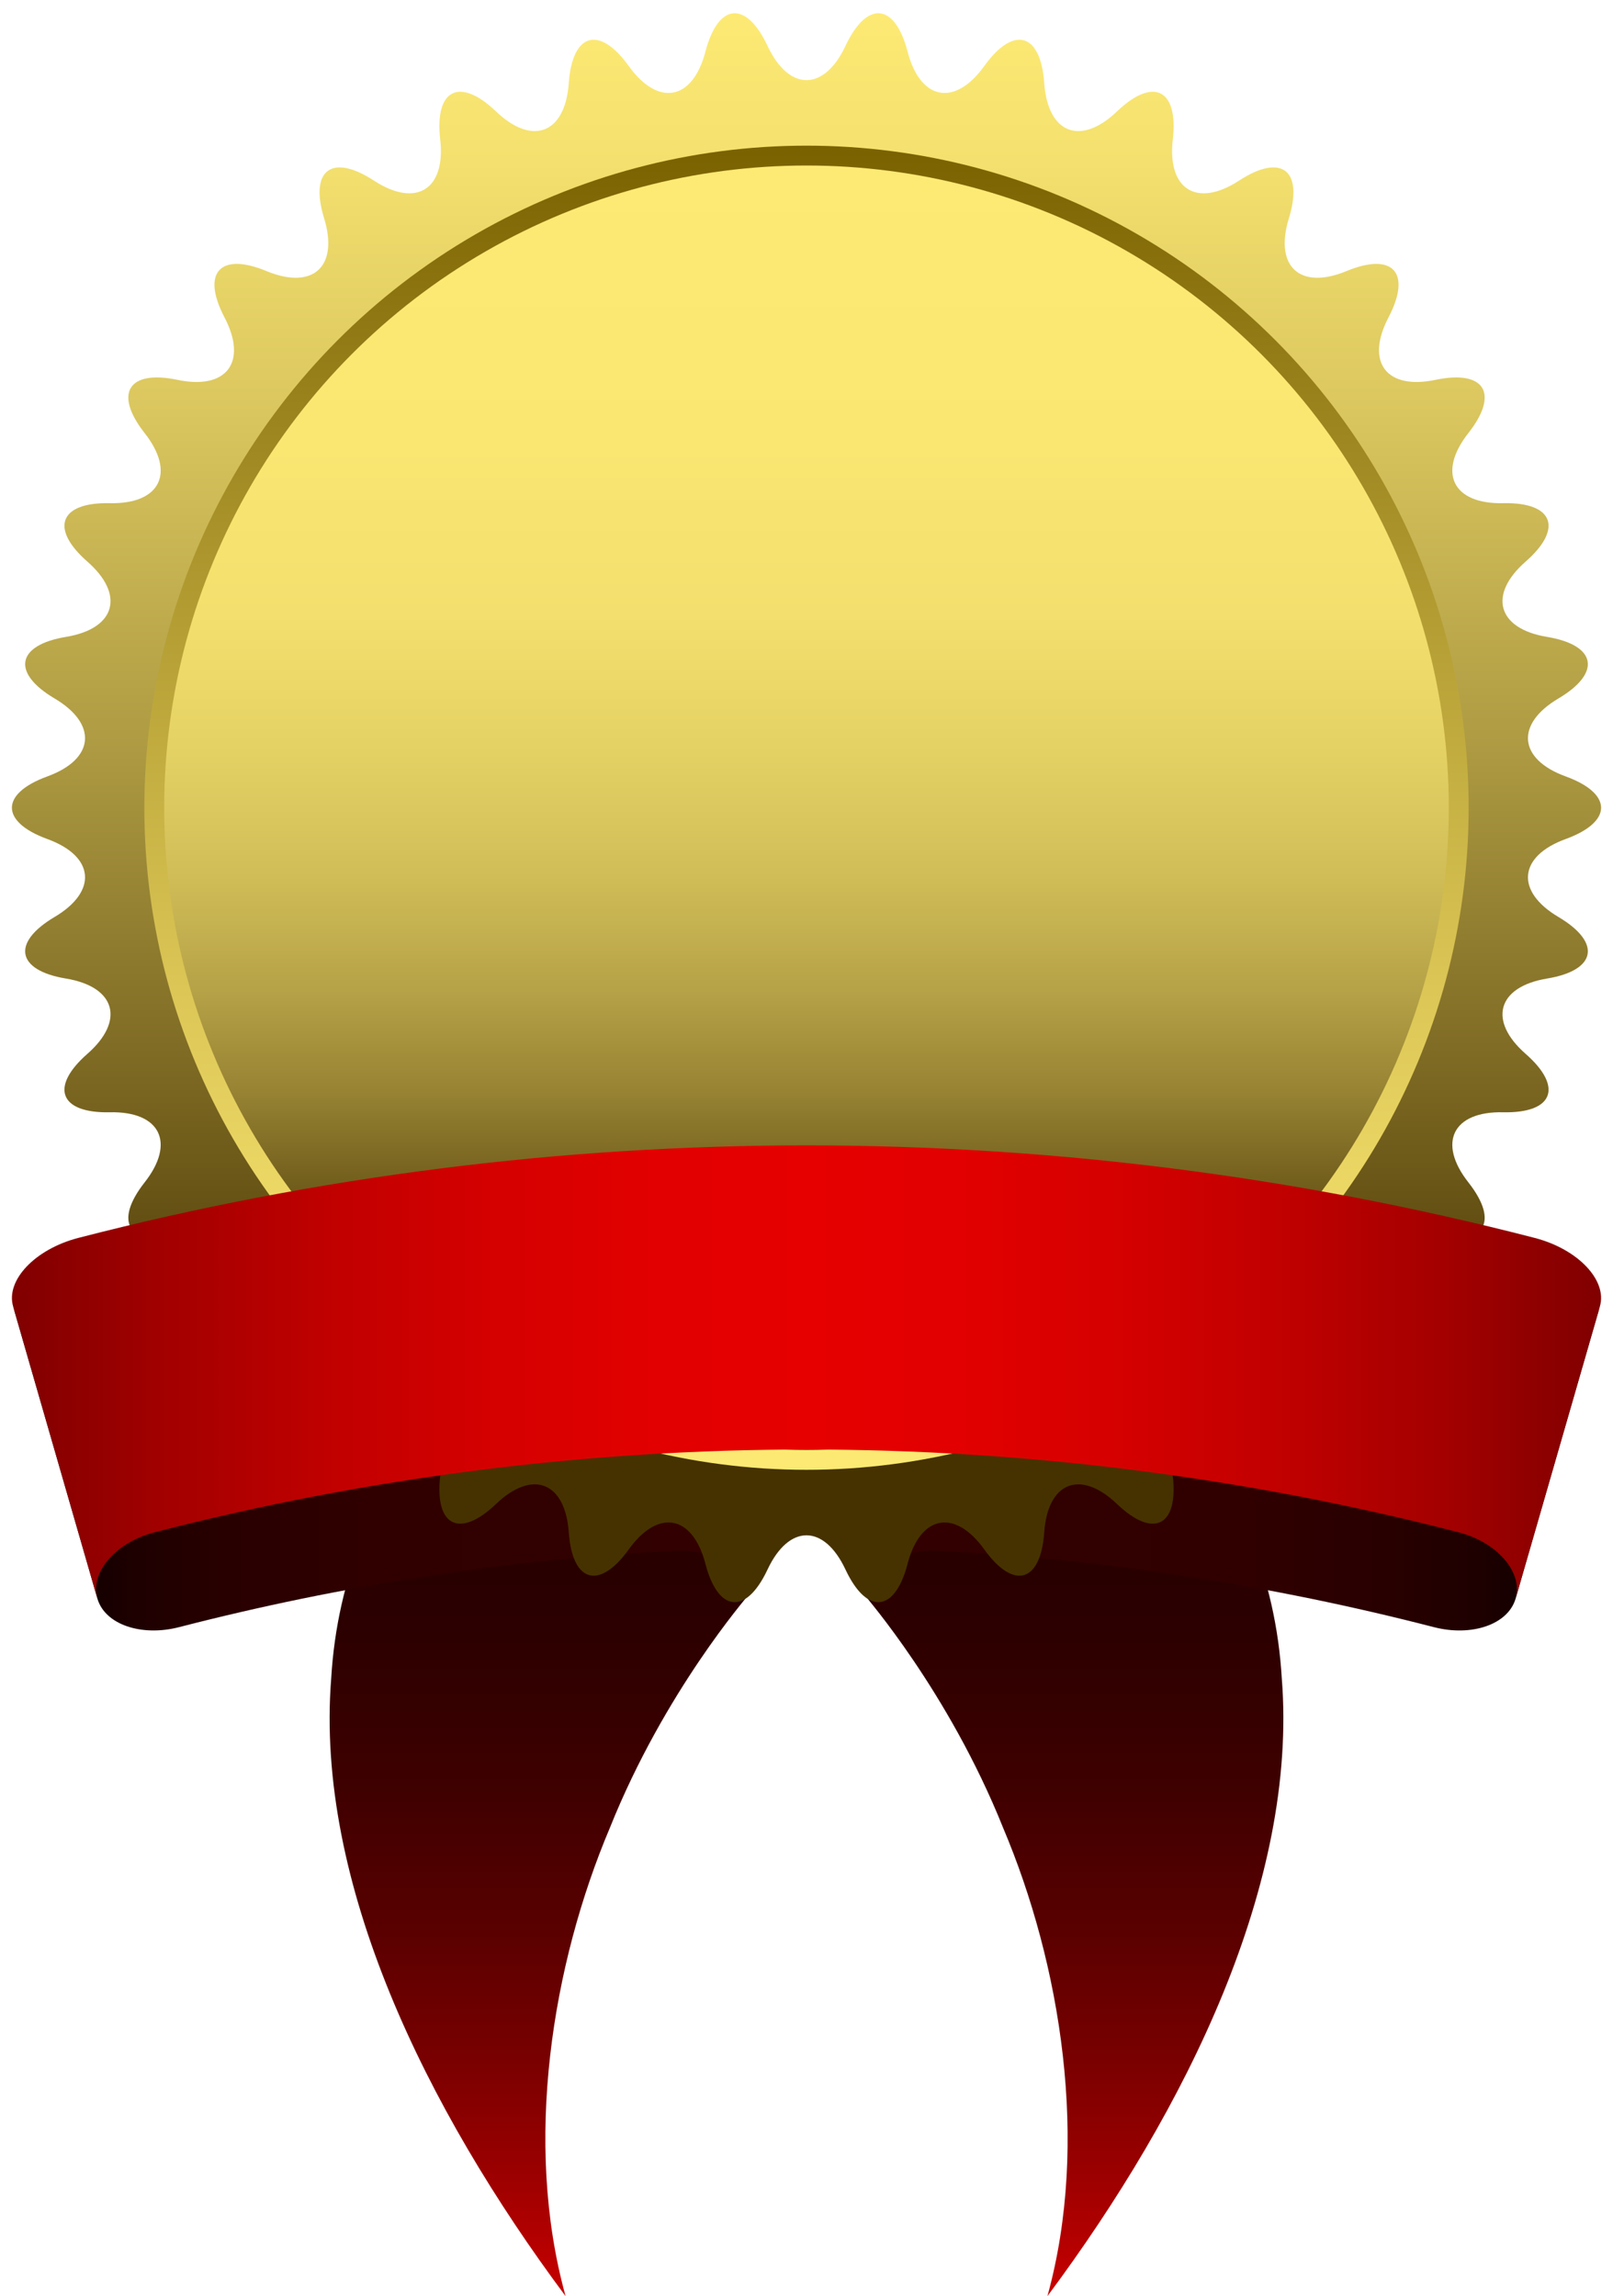
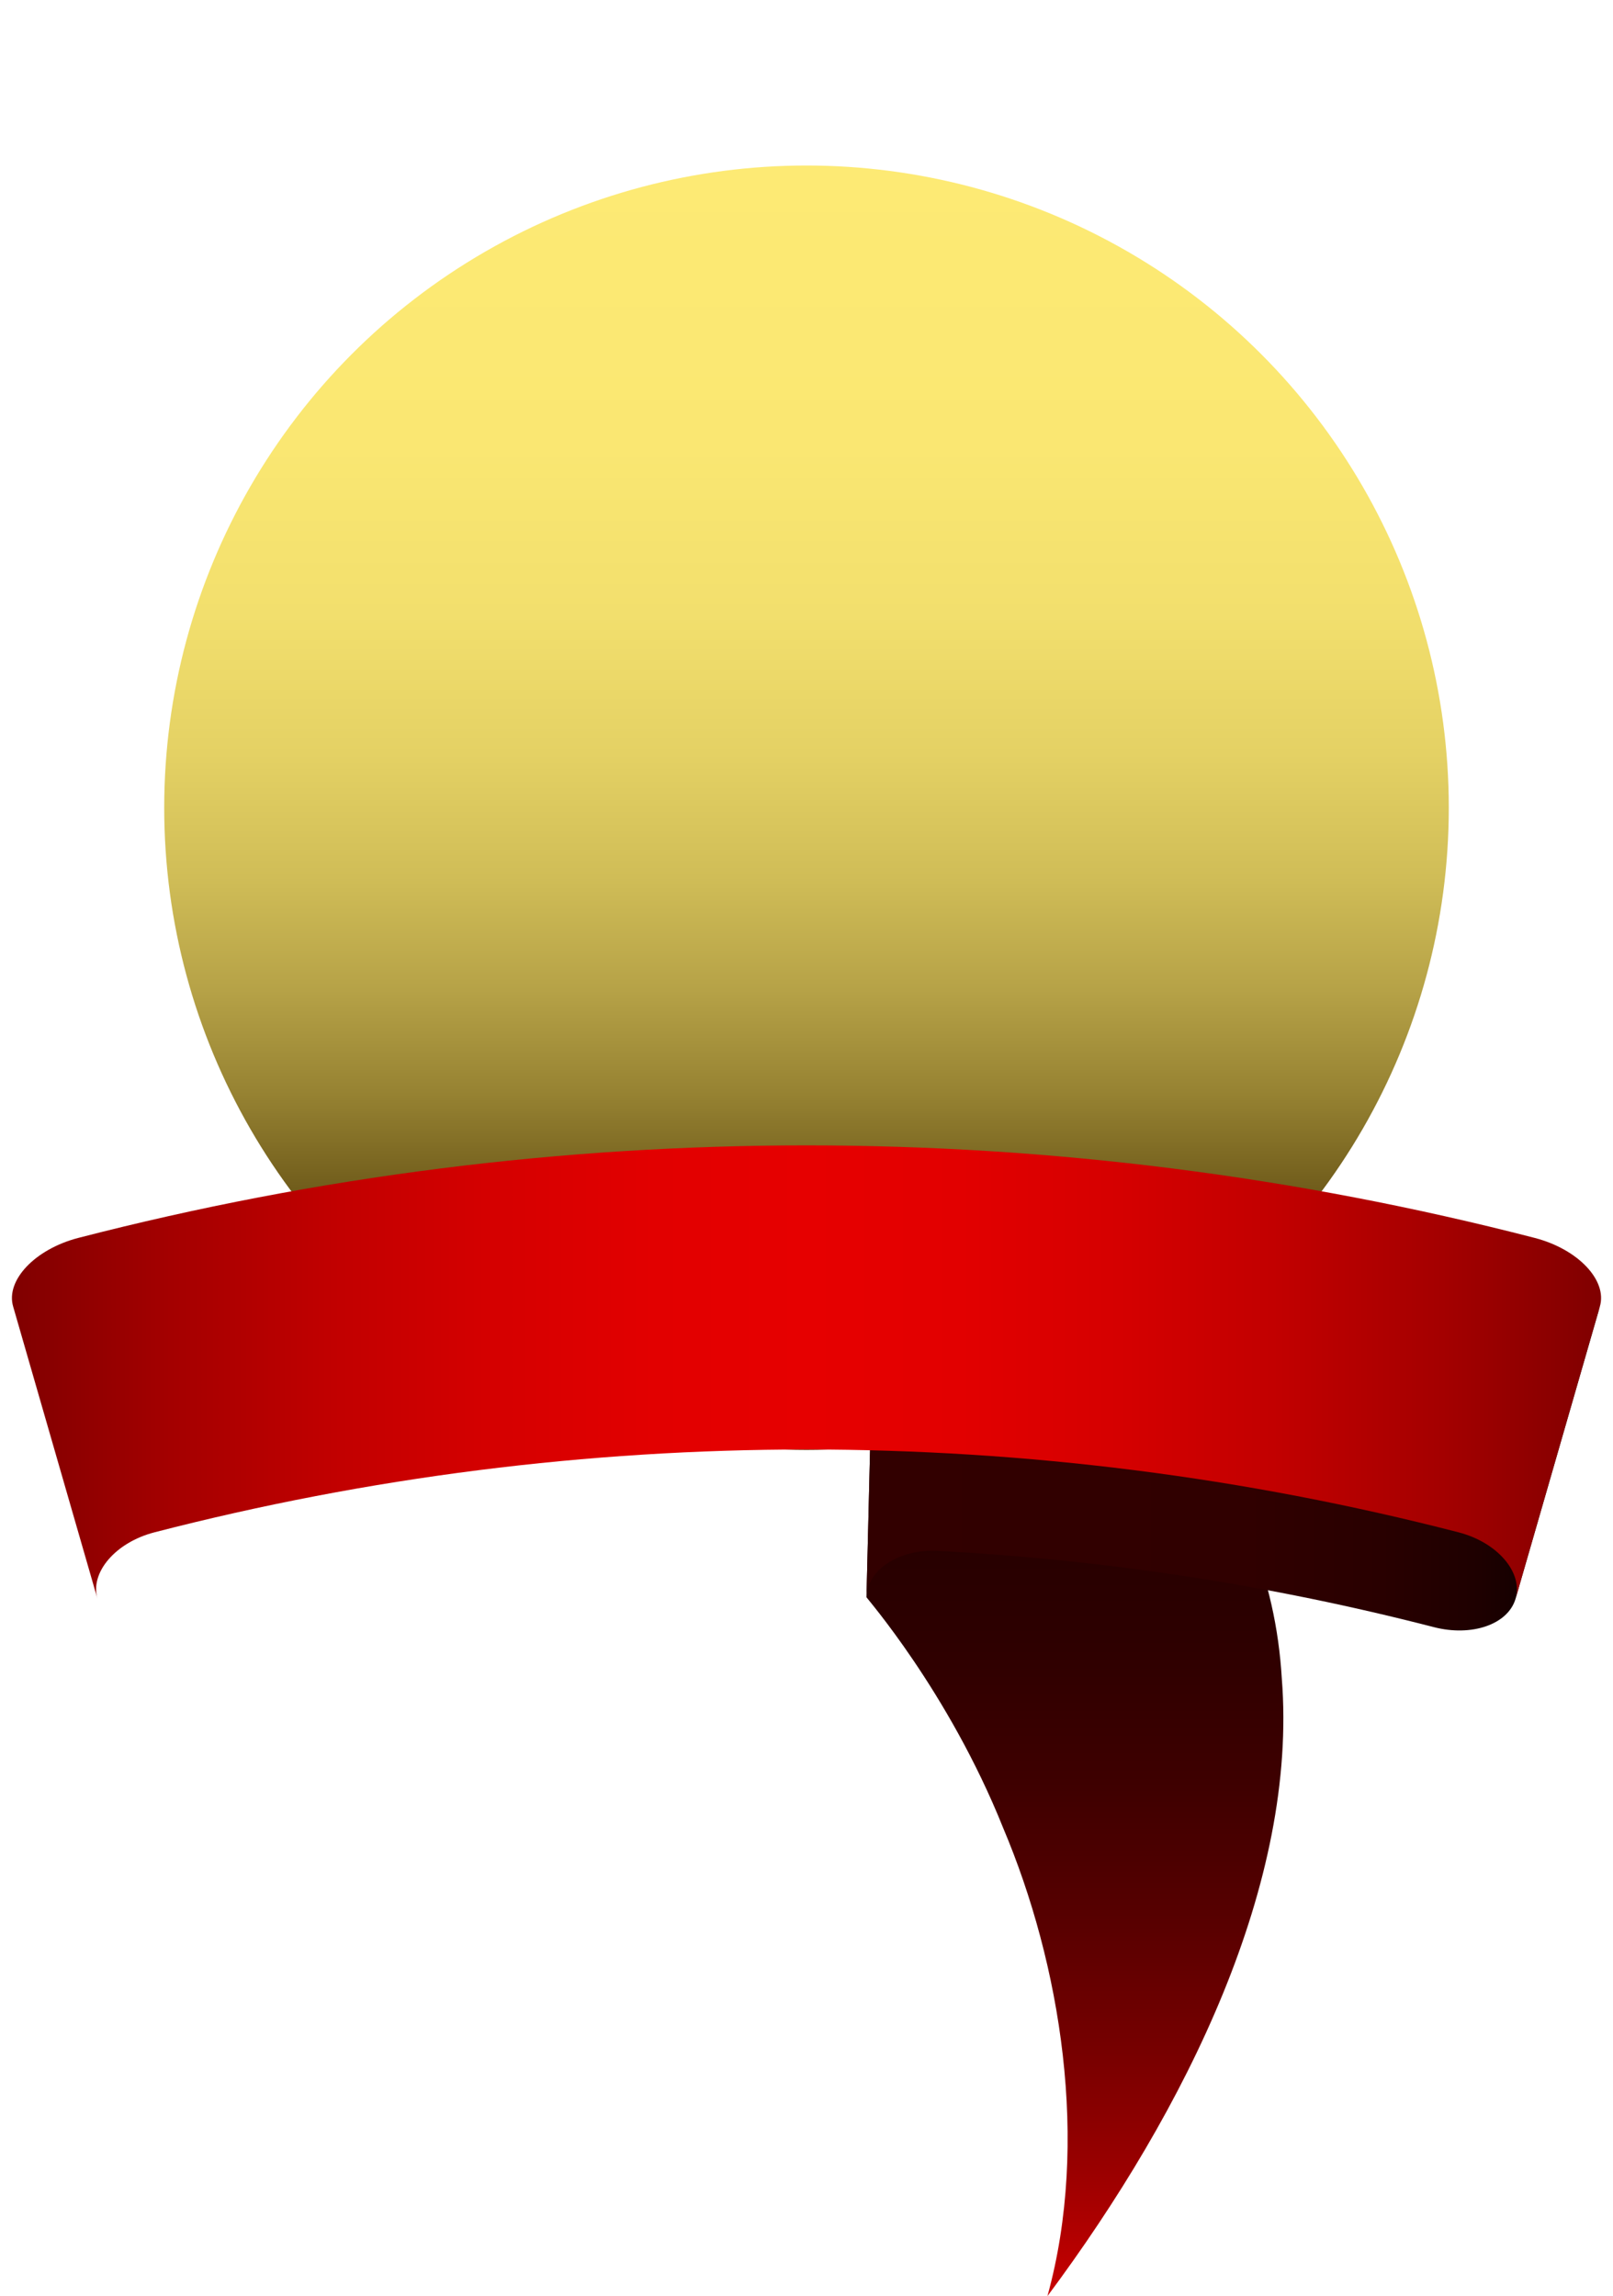
<svg xmlns="http://www.w3.org/2000/svg" xmlns:xlink="http://www.w3.org/1999/xlink" height="346.8" preserveAspectRatio="xMidYMid meet" version="1.0" viewBox="-1.8 -2.0 243.6 346.8" width="243.6" zoomAndPan="magnify">
  <g>
    <linearGradient gradientUnits="userSpaceOnUse" id="a" x1="79.462" x2="79.462" xlink:actuate="onLoad" xlink:show="other" xlink:type="simple" y1="344.811" y2="193.324">
      <stop offset="0" stop-color="#c80000" />
      <stop offset=".002" stop-color="#c70000" />
      <stop offset=".123" stop-color="#9b0000" />
      <stop offset=".247" stop-color="#760000" />
      <stop offset=".377" stop-color="#570000" />
      <stop offset=".512" stop-color="#3e0000" />
      <stop offset=".655" stop-color="#2d0000" />
      <stop offset=".81" stop-color="#230000" />
      <stop offset="1" stop-color="#200000" />
    </linearGradient>
-     <path d="M109.82,193.324c-38.902,1.119-59.824,27.955-61.601,58.181 c-2.437,30.772,14.268,64.933,35.396,93.307c-6.423-23.236-2.004-50.191,6.696-70.751c8.266-20.651,20.814-34.908,20.628-34.82 C110.567,223.934,110.194,208.629,109.82,193.324z" fill="url(#a)" />
    <linearGradient gradientUnits="userSpaceOnUse" id="b" x1="160.536" x2="160.536" xlink:actuate="onLoad" xlink:show="other" xlink:type="simple" y1="344.811" y2="193.324">
      <stop offset="0" stop-color="#c80000" />
      <stop offset=".002" stop-color="#c70000" />
      <stop offset=".123" stop-color="#9b0000" />
      <stop offset=".247" stop-color="#760000" />
      <stop offset=".377" stop-color="#570000" />
      <stop offset=".512" stop-color="#3e0000" />
      <stop offset=".655" stop-color="#2d0000" />
      <stop offset=".81" stop-color="#230000" />
      <stop offset="1" stop-color="#200000" />
    </linearGradient>
-     <path d="M130.177,193.324c38.904,1.119,59.825,27.955,61.603,58.181 c2.437,30.772-14.27,64.933-35.396,93.307c6.422-23.236,2.004-50.191-6.697-70.751c-8.267-20.651-20.814-34.908-20.629-34.82 C129.431,223.934,129.805,208.629,130.177,193.324z" fill="url(#b)" />
+     <path d="M130.177,193.324c38.904,1.119,59.825,27.955,61.603,58.181 c2.437,30.772-14.27,64.933-35.396,93.307c6.422-23.236,2.004-50.191-6.697-70.751c-8.267-20.651-20.814-34.908-20.629-34.82 C129.431,223.934,129.805,208.629,130.177,193.324" fill="url(#b)" />
    <linearGradient gradientUnits="userSpaceOnUse" id="c" x1=".183" x2="110.94" xlink:actuate="onLoad" xlink:show="other" xlink:type="simple" y1="215.311" y2="215.311">
      <stop offset="0" />
      <stop offset=".058" stop-color="#0d0000" />
      <stop offset=".164" stop-color="#1e0000" />
      <stop offset=".297" stop-color="#290000" />
      <stop offset=".483" stop-color="#300000" />
      <stop offset="1" stop-color="#320000" />
    </linearGradient>
-     <path d="M100.201,232.247c5.85-0.308,10.662,2.91,10.739,6.993 c-0.373-15.306-0.746-30.611-1.12-45.916c-0.078-4.083-5.463-7.29-12.018-6.944c-28.268,1.48-56.424,5.784-84.041,12.916 c-6.365,1.642-12.424-0.036-13.578-3.96c4.243,14.71,8.486,29.421,12.73,44.131c1.154,3.922,6.657,5.761,12.333,4.299 C49.876,237.406,74.989,233.566,100.201,232.247z" fill="url(#c)" />
    <linearGradient gradientUnits="userSpaceOnUse" id="d" x1="239.816" x2="129.058" xlink:actuate="onLoad" xlink:show="other" xlink:type="simple" y1="215.311" y2="215.311">
      <stop offset="0" />
      <stop offset=".058" stop-color="#0d0000" />
      <stop offset=".164" stop-color="#1e0000" />
      <stop offset=".297" stop-color="#290000" />
      <stop offset=".483" stop-color="#300000" />
      <stop offset="1" stop-color="#320000" />
    </linearGradient>
    <path d="M139.797,232.247c-5.849-0.308-10.661,2.91-10.739,6.993 c0.374-15.306,0.747-30.611,1.12-45.916c0.079-4.083,5.464-7.29,12.02-6.944c28.268,1.479,56.424,5.784,84.04,12.916 c6.365,1.641,12.424-0.037,13.579-3.96c-4.243,14.711-8.487,29.42-12.73,44.131c-1.153,3.923-6.658,5.763-12.333,4.3 C190.122,237.407,165.009,233.566,139.797,232.247z" fill="url(#d)" />
    <g>
      <linearGradient gradientUnits="userSpaceOnUse" id="e" x1="120" x2="120" xlink:actuate="onLoad" xlink:show="other" xlink:type="simple" y1="240" y2="0">
        <stop offset=".132" stop-color="#463200" />
        <stop offset=".308" stop-color="#76621e" />
        <stop offset=".545" stop-color="#af9c43" />
        <stop offset=".748" stop-color="#dac65e" />
        <stop offset=".906" stop-color="#f3e06e" />
        <stop offset="1" stop-color="#fdea74" />
      </linearGradient>
-       <path d="M114.112,4.928c3.238,6.899,8.537,6.899,11.776,0c3.238-6.898,7.459-6.506,9.38,0.873 c1.921,7.379,7.13,8.356,11.576,2.173c4.445-6.184,8.523-5.019,9.061,2.588c0.539,7.608,5.48,9.53,10.981,4.272 c5.501-5.258,9.295-3.36,8.432,4.217c-0.863,7.577,3.643,10.378,10.013,6.225c6.37-4.154,9.752-1.588,7.518,5.7 c-2.235,7.289,1.681,10.874,8.703,7.968c7.021-2.908,9.877,0.238,6.346,6.991c-3.53,6.752-0.337,11,7.097,9.437 c7.434-1.562,9.665,2.058,4.959,8.043c-4.706,5.986-2.344,10.749,5.249,10.585c7.593-0.164,9.125,3.806,3.403,8.822 c-5.721,5.015-4.27,10.133,3.223,11.373c7.494,1.24,8.272,5.425,1.731,9.299c-6.542,3.875-6.053,9.173,1.086,11.775 c7.139,2.602,7.139,6.858,0,9.459c-7.139,2.602-7.628,7.901-1.086,11.775c6.541,3.875,5.763,8.06-1.731,9.299 c-7.493,1.24-8.944,6.358-3.223,11.374c5.721,5.016,4.19,8.986-3.403,8.821c-7.592-0.164-9.954,4.6-5.249,10.586 c4.706,5.985,2.475,9.605-4.959,8.043c-7.434-1.563-10.627,2.684-7.097,9.436c3.531,6.753,0.675,9.899-6.347,6.991 c-7.021-2.907-10.938,0.679-8.702,7.967c2.235,7.289-1.148,9.854-7.518,5.7c-6.37-4.153-10.875-1.351-10.013,6.226 c0.863,7.577-2.931,9.475-8.432,4.216c-5.501-5.257-10.443-3.335-10.981,4.272c-0.538,7.607-4.616,8.772-9.061,2.588 c-4.446-6.183-9.655-5.206-11.576,2.172c-1.92,7.379-6.142,7.772-9.38,0.874c-3.239-6.899-8.538-6.899-11.776,0 c-3.239,6.898-7.459,6.505-9.38-0.874c-1.921-7.378-7.13-8.355-11.576-2.172c-4.445,6.184-8.523,5.019-9.061-2.588 c-0.538-7.607-5.479-9.53-10.981-4.272c-5.502,5.258-9.296,3.36-8.433-4.216c0.862-7.577-3.642-10.379-10.013-6.226 c-6.37,4.153-9.752,1.588-7.518-5.7c2.235-7.288-1.681-10.874-8.702-7.967c-7.022,2.908-9.877-0.238-6.346-6.991 c3.53-6.753,0.337-10.999-7.097-9.436c-7.433,1.562-9.665-2.058-4.959-8.043c4.705-5.986,2.344-10.75-5.249-10.586 c-7.593,0.165-9.125-3.805-3.403-8.821c5.721-5.016,4.271-10.134-3.223-11.374c-7.494-1.24-8.273-5.425-1.732-9.299 c6.542-3.874,6.053-9.173-1.086-11.775c-7.139-2.602-7.139-6.858,0-9.459c7.139-2.602,7.628-7.901,1.086-11.775 c-6.54-3.874-5.762-8.059,1.732-9.299c7.493-1.24,8.943-6.358,3.223-11.373c-5.722-5.016-4.19-8.986,3.403-8.822 c7.593,0.164,9.955-4.599,5.249-10.585c-4.706-5.986-2.474-9.605,4.959-8.043c7.434,1.563,10.627-2.684,7.097-9.437 c-3.531-6.753-0.675-9.898,6.346-6.991c7.021,2.906,10.938-0.678,8.702-7.968c-2.234-7.288,1.148-9.854,7.518-5.7 c6.37,4.153,10.875,1.352,10.013-6.225c-0.863-7.578,2.931-9.475,8.433-4.217c5.502,5.258,10.443,3.336,10.981-4.272 c0.538-7.607,4.615-8.773,9.061-2.588c4.445,6.183,9.654,5.206,11.576-2.173C106.653-1.578,110.873-1.97,114.112,4.928z" fill="url(#e)" />
    </g>
    <linearGradient gradientUnits="userSpaceOnUse" id="f" x1="120" x2="120" xlink:actuate="onLoad" xlink:show="other" xlink:type="simple" y1="20" y2="220">
      <stop offset="0" stop-color="#7a6100" />
      <stop offset=".005" stop-color="#7b6201" />
      <stop offset=".346" stop-color="#b29c32" />
      <stop offset=".637" stop-color="#dbc656" />
      <stop offset=".865" stop-color="#f4e06c" />
      <stop offset="1" stop-color="#fdea74" />
    </linearGradient>
-     <circle cx="120" cy="120" fill="url(#f)" r="100" />
    <linearGradient gradientUnits="userSpaceOnUse" id="g" x1="120" x2="120" xlink:actuate="onLoad" xlink:show="other" xlink:type="simple" y1="217" y2="23">
      <stop offset=".132" stop-color="#463200" />
      <stop offset=".202" stop-color="#705c1b" />
      <stop offset=".277" stop-color="#968232" />
      <stop offset=".358" stop-color="#b6a247" />
      <stop offset=".446" stop-color="#d0bd57" />
      <stop offset=".542" stop-color="#e4d164" />
      <stop offset=".65" stop-color="#f2df6d" />
      <stop offset=".781" stop-color="#fae772" />
      <stop offset="1" stop-color="#fdea74" />
    </linearGradient>
    <circle cx="120" cy="120" fill="url(#g)" r="97" />
    <linearGradient gradientUnits="userSpaceOnUse" id="h" x1="0" x2="240" xlink:actuate="onLoad" xlink:show="other" xlink:type="simple" y1="205.234" y2="205.234">
      <stop offset="0" stop-color="maroon" />
      <stop offset=".1" stop-color="#a40000" />
      <stop offset=".202" stop-color="#c10000" />
      <stop offset=".303" stop-color="#d50000" />
      <stop offset=".404" stop-color="#e20000" />
      <stop offset=".5" stop-color="#e60000" />
      <stop offset=".597" stop-color="#e20000" />
      <stop offset=".697" stop-color="#d50000" />
      <stop offset=".798" stop-color="#c10000" />
      <stop offset=".9" stop-color="#a40000" />
      <stop offset="1" stop-color="maroon" />
    </linearGradient>
    <path d="M227.086,239.468c1.153-3.919-2.693-8.499-8.632-10.03 c-64.575-16.676-132.334-16.676-196.908,0c-5.938,1.53-9.786,6.111-8.632,10.029c-4.244-14.71-8.487-29.42-12.73-44.131 c-1.154-3.917,3.25-8.662,9.878-10.371c72.107-18.621,147.769-18.621,219.876,0.001c6.629,1.708,11.032,6.452,9.878,10.371 C235.573,210.047,231.33,224.758,227.086,239.468z" fill="url(#h)" />
  </g>
</svg>